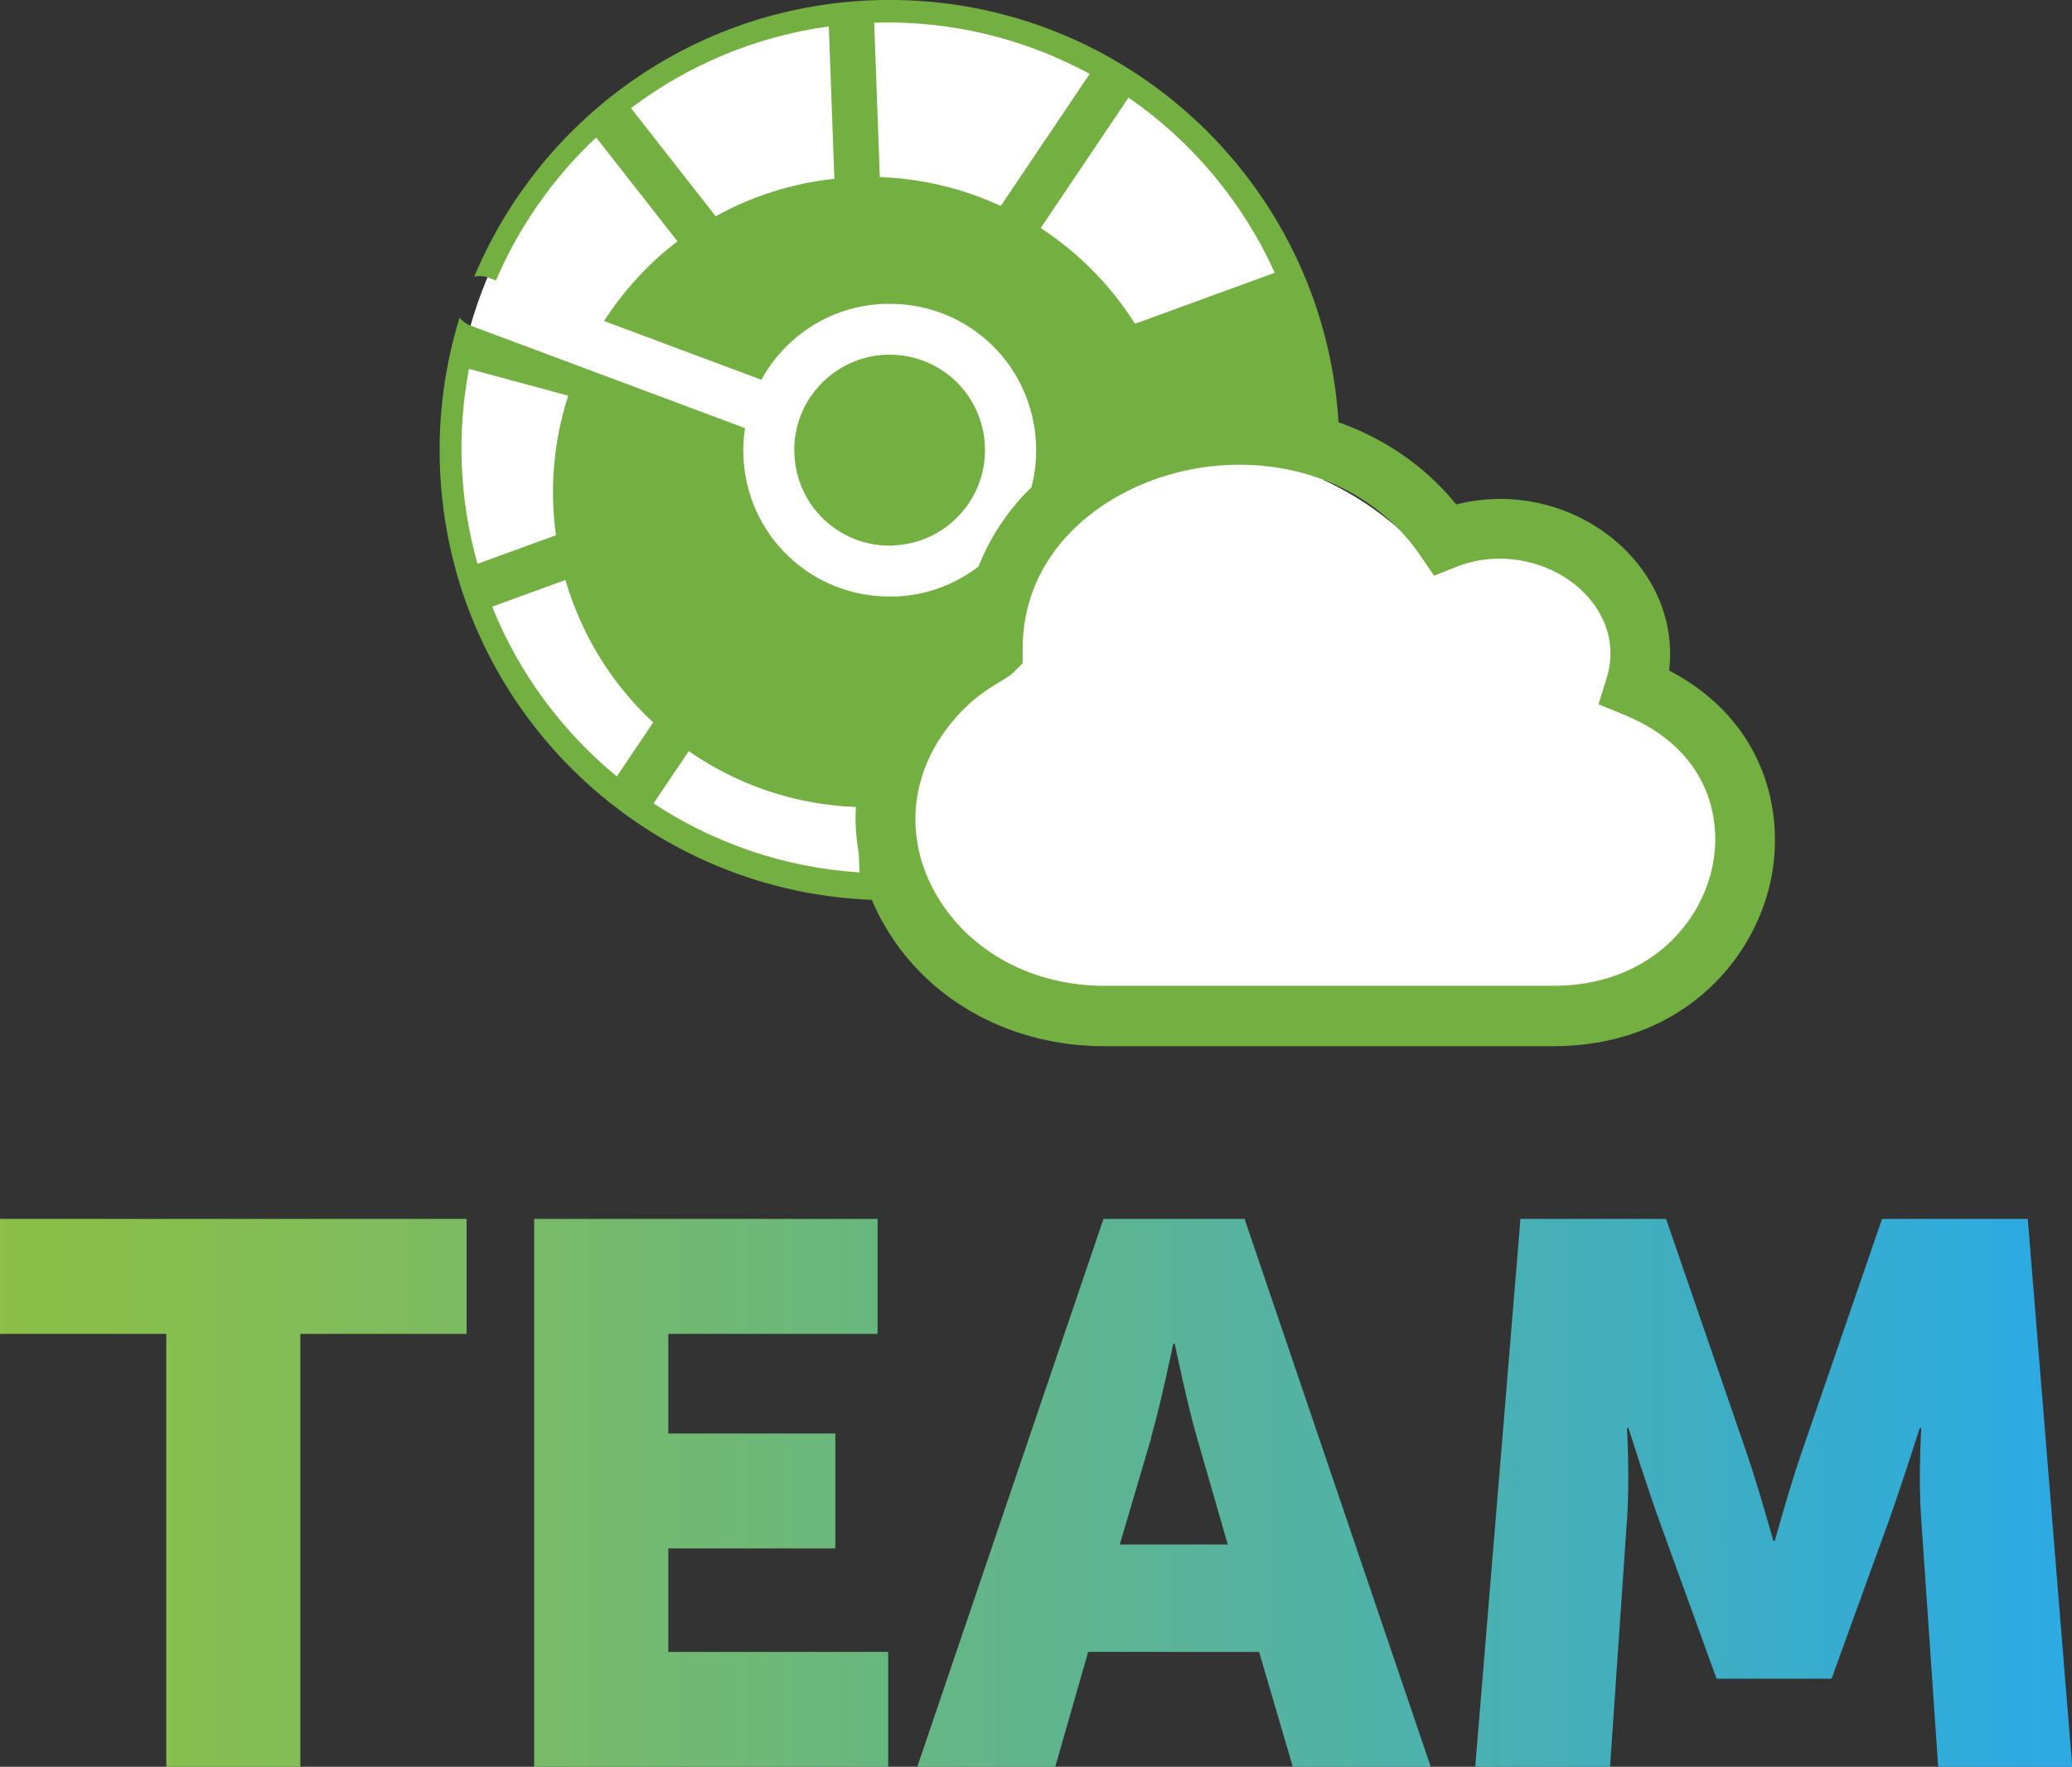
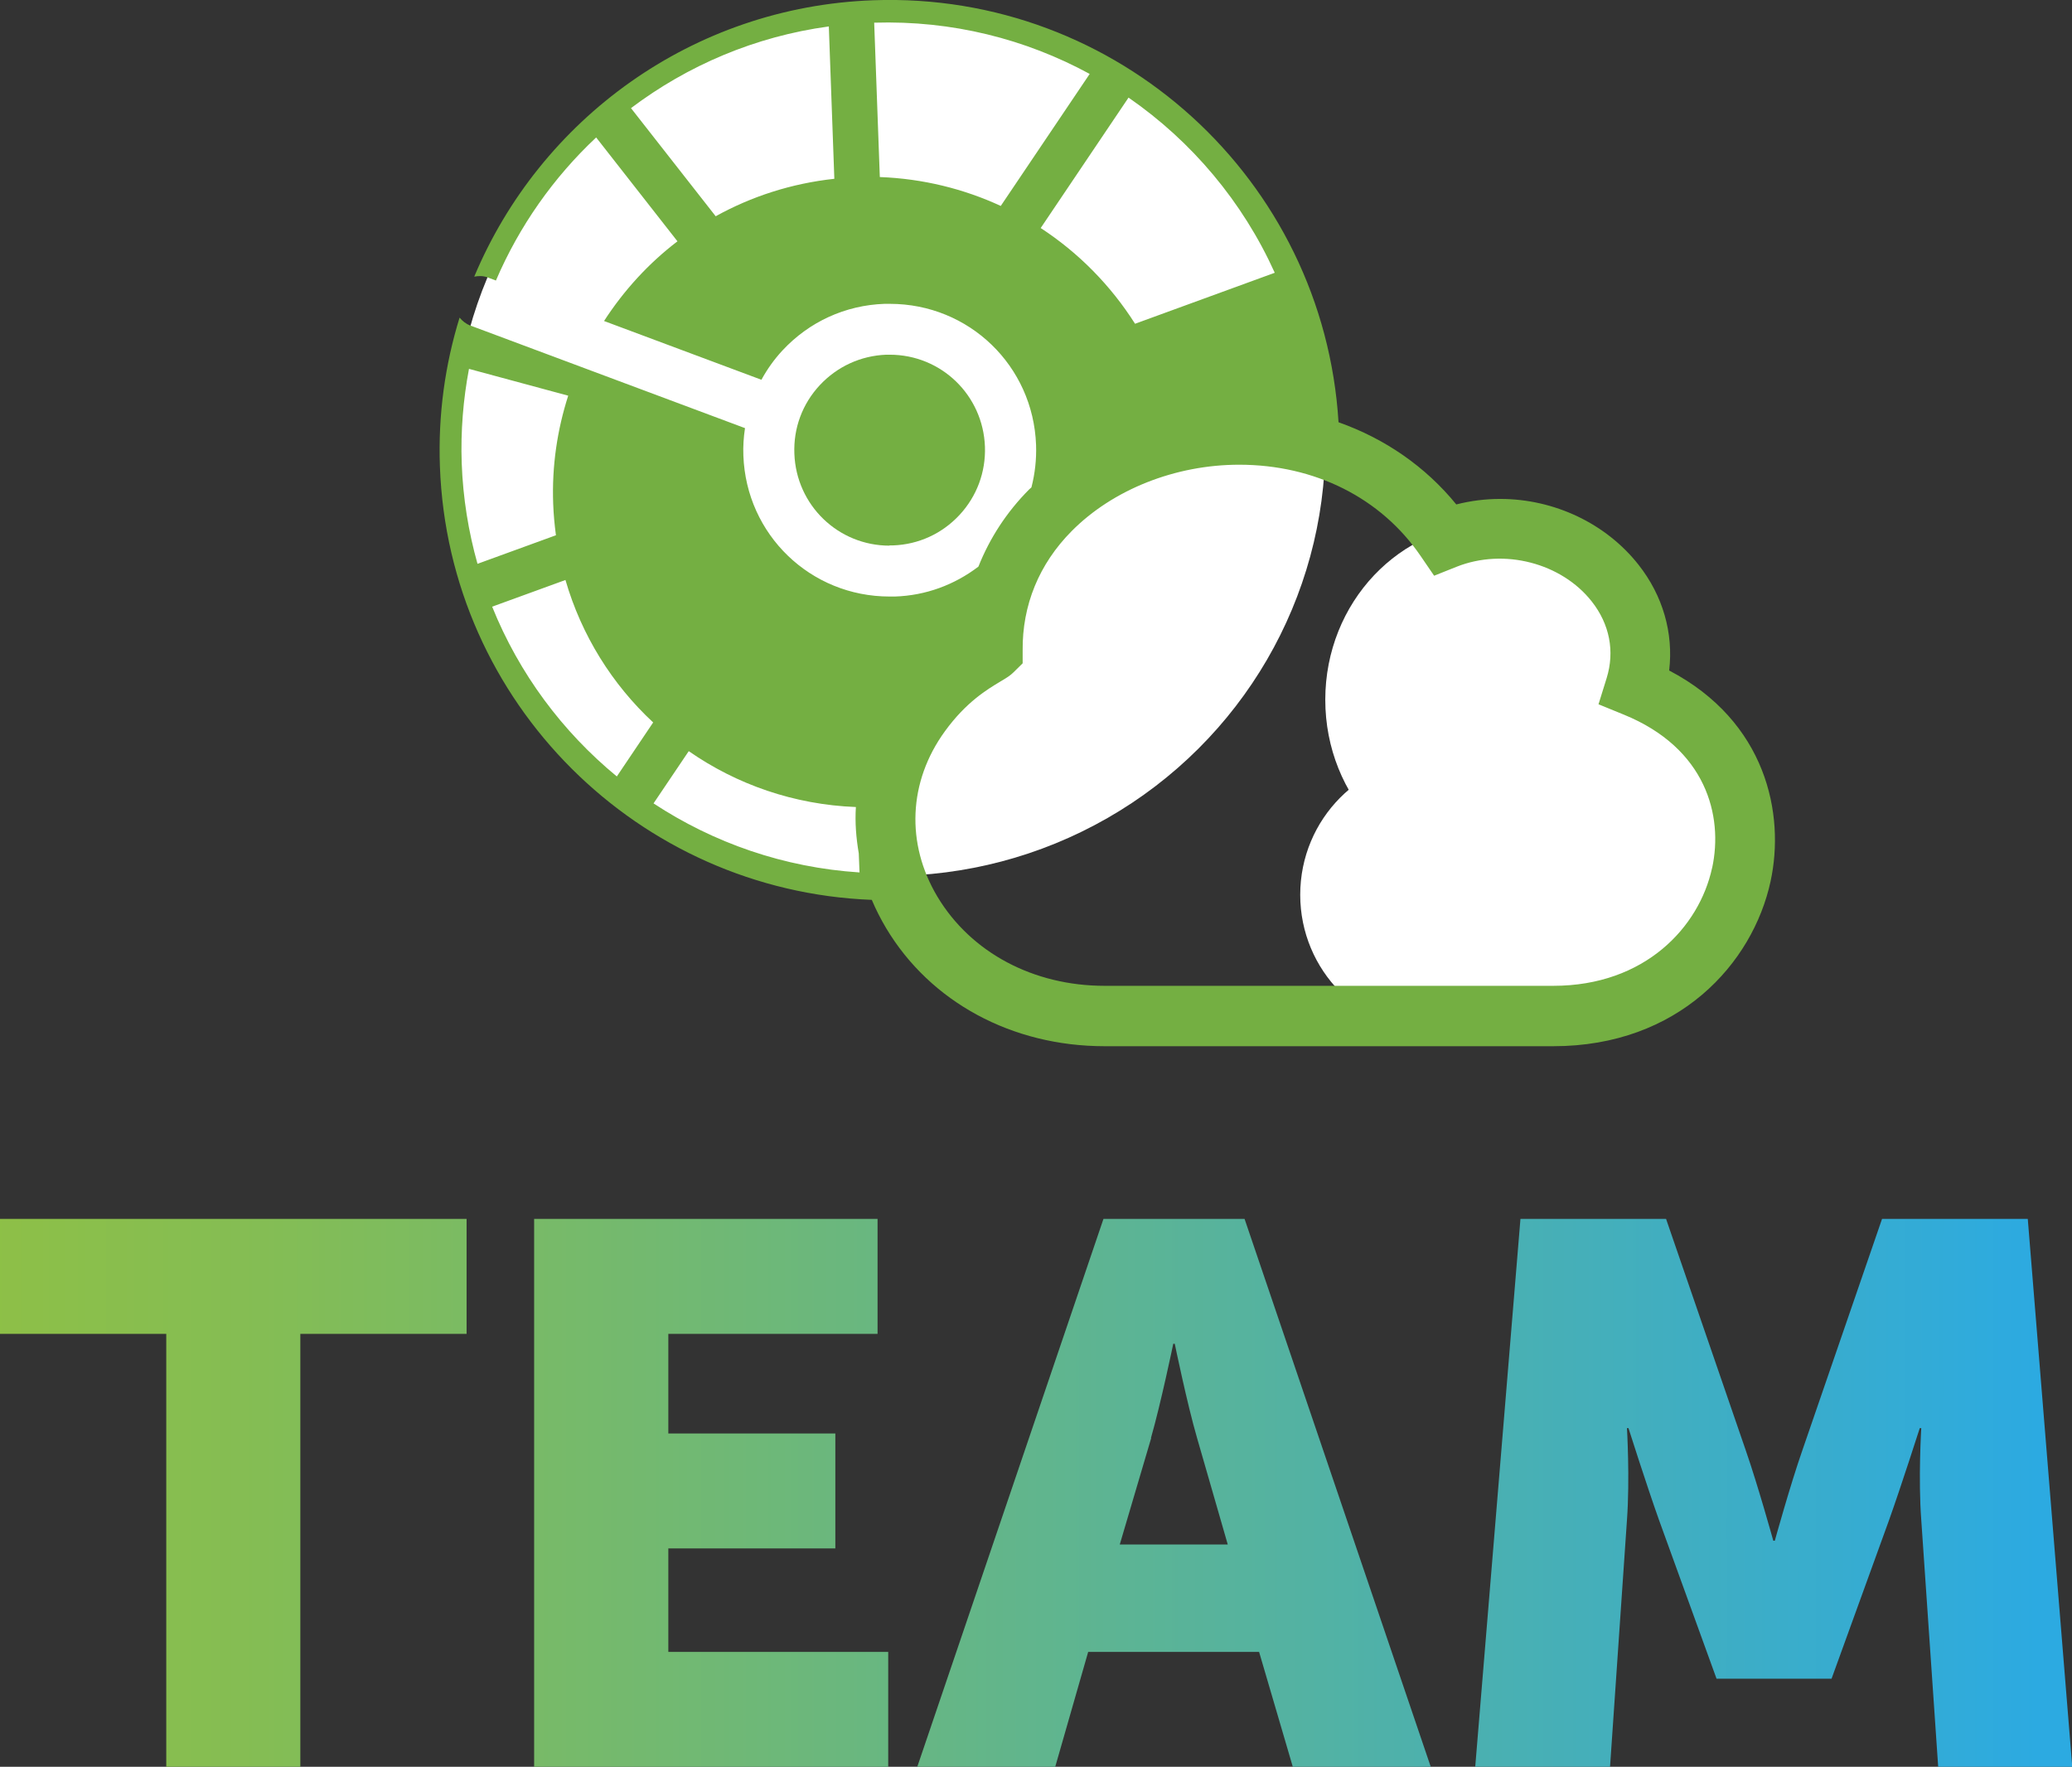
<svg xmlns="http://www.w3.org/2000/svg" id="eDEPdG9kF571" viewBox="0 0 165.37 141.01" shape-rendering="geometricPrecision" text-rendering="geometricPrecision" project-id="1f207354eee743adaf47a42fd5f81ec5" export-id="d29aec4332374b0886cb3ec5f0f09172" cached="false">
  <rect x="0" y="0" width="165.37" height="141.01" fill="#333333" stroke="none" />
  <defs>
    <linearGradient id="eDEPdG9kF5711-fill" x1="-4.038" y1="-5.299" x2="162.605" y2="-5.299" spreadMethod="pad" gradientUnits="userSpaceOnUse" gradientTransform="translate(0 0)">
      <stop id="eDEPdG9kF5711-fill-0" offset="0%" stop-color="#8fc045" />
      <stop id="eDEPdG9kF5711-fill-1" offset="15%" stop-color="#84bd54" />
      <stop id="eDEPdG9kF5711-fill-2" offset="43%" stop-color="#6ab77e" />
      <stop id="eDEPdG9kF5711-fill-3" offset="83%" stop-color="#40aec1" />
      <stop id="eDEPdG9kF5711-fill-4" offset="100%" stop-color="#2caae1" />
    </linearGradient>
  </defs>
  <ellipse rx="15.433" ry="14.677" transform="matrix(2.253 0 0 2.351 71.004 35.407)" fill="#fff" stroke-width="0" />
-   <ellipse rx="11.232" ry="13.387" transform="matrix(2.195 0 0 1.716 94.707 58.904)" fill="#fff" stroke-width="0" />
  <ellipse rx="13.312" ry="12.298" transform="matrix(1 0 0 1.143 119.085 55.848)" fill="#fff" stroke-width="0" />
  <ellipse rx="13.451" ry="12.757" transform="matrix(1.061 0 0 1 124.202 67.605)" fill="#fff" stroke-width="0" />
  <ellipse rx="10.853" ry="10.949" transform="translate(114.626 71.414)" fill="#fff" stroke-width="0" />
  <g transform="translate(0 0)">
    <g>
      <g clip-path="url(#eDEPdG9kF5712)">
        <g>
          <rect width="165.37" height="43.73" rx="0" ry="0" transform="translate(0 97.28)" fill="url(#eDEPdG9kF5711-fill)" stroke-width="0" />
        </g>
        <clipPath id="eDEPdG9kF5712">
          <path d="M0,97.28v9.18h13.27v34.56h10.7v-34.56h13.27v-9.18h-37.24Zm42.63,0v43.73h28.26v-9.17h-17.55v-8.26h13.33v-9.17h-13.33v-7.95h16.7v-9.18h-27.4-.01Zm49.23,17.49c.79-2.75,1.78-7.52,1.78-7.52h.12c0,0,.98,4.77,1.78,7.52l2.45,8.5h-8.62l2.51-8.5h-.02ZM88.07,97.28L73.21,141.01h11.01l2.63-9.17h13.64l2.69,9.17h11.01L99.33,97.28h-11.25-.01Zm62.14,0l-6.36,18.47c-.98,2.81-2.2,7.22-2.2,7.22h-.12c0,0-1.22-4.4-2.2-7.22l-6.36-18.47h-11.62l-3.61,43.73h10.76l1.35-19.69c.24-3.3,0-7.34,0-7.34h.12c0,0,1.46,4.59,2.44,7.34L137,133.98h9.18l4.59-12.66c.98-2.75,2.45-7.34,2.45-7.34h.12c0,0-.25,4.04,0,7.34l1.35,19.69h10.7c0,0-3.55-43.73-3.55-43.73h-11.62-.01Z" fill="none" stroke-width="0" />
        </clipPath>
      </g>
      <g clip-path="url(#eDEPdG9kF5718)">
        <g>
          <path d="M133.22,53.5c.35-2.97-.5-5.96-2.45-8.43-2.59-3.29-6.72-5.25-11.04-5.25-1.19,0-2.36.15-3.5.44-2.47-3.03-5.7-5.25-9.4-6.56C105.64,14.32,89.22,-0.68,69.7,0.02c-14.46.52-26.61,9.53-31.85,22.06.35-.07.71-.07,1.07.06l.66.25c1.86-4.34,4.59-8.22,8-11.42l6.49,8.29c-2.31,1.76-4.28,3.92-5.86,6.36l12.56,4.69c.46-.84,1.01-1.62,1.68-2.34c2.13-2.29,5.02-3.61,8.14-3.72h.43c6.32,0,11.44,4.94,11.67,11.26.04,1.16-.09,2.3-.37,3.39-.06.06-.12.11-.18.16-1.81,1.82-3.15,3.9-4.05,6.16-1.91,1.46-4.21,2.31-6.66,2.39h-.43c-6.32,0-11.44-4.94-11.67-11.25-.03-.74.02-1.47.13-2.19l-21.95-8.2c-.34-.13-.61-.36-.83-.62-1.16,3.75-1.72,7.74-1.57,11.88.68,18.91,15.87,33.87,34.47,34.59.32.76.7,1.51,1.14,2.25c3.53,5.91,10.05,9.43,17.44,9.43h35.81c10.01,0,15.92-6.61,17.34-13.15c1.17-5.38-.34-12.77-8.08-16.83M57.12,17.26L50.36,8.63c4.51-3.4,9.9-5.72,15.79-6.52l.44,12.16c-3.42.37-6.62,1.41-9.47,2.99m44.62,4.51L90.59,25.84c-1.94-3.06-4.51-5.67-7.53-7.64L90.07,7.79c5.05,3.49,9.11,8.31,11.67,13.98M79.88,16.44c-2.96-1.37-6.23-2.18-9.66-2.31L69.77,1.81c6.22-.19,12.09,1.31,17.2,4.09l-7.1,10.54h.01ZM36.85,36.98c-.09-2.58.12-5.1.58-7.54l7.92,2.14c-.87,2.71-1.31,5.6-1.2,8.61.03.86.11,1.7.22,2.53L38.11,45c-.72-2.56-1.16-5.25-1.26-8.03m12.38,25c-4.35-3.58-7.8-8.21-9.95-13.55l5.85-2.13c1.28,4.42,3.73,8.33,7,11.37l-2.9,4.31Zm19.36,7.66c-6.03-.39-11.64-2.36-16.43-5.51l2.81-4.17c3.82,2.66,8.41,4.27,13.34,4.46-.08,1.23.02,2.47.23,3.7l.06,1.52h-.01Zm68.05-.34c-1.02,4.68-5.33,9.39-12.67,9.39h-35.81c-5.69,0-10.67-2.66-13.34-7.11-2.54-4.25-2.32-9.19.59-13.2c1.71-2.36,3.41-3.36,4.42-3.97.53-.31.81-.49,1.07-.75l.72-.71v-1.01c-.04-3.63,1.31-6.92,3.91-9.54c3.29-3.32,8.28-5.3,13.37-5.3c6.04,0,11.32,2.65,14.48,7.28l1.08,1.58l1.78-.71c3.81-1.52,8.39-.29,10.79,2.75c1.44,1.82,1.86,4,1.2,6.13l-.65,2.09l2.03.83c6.56,2.68,7.94,8.07,7.04,12.23" fill="#74af42" stroke-width="0" />
-           <path d="M71.27,43.53c2.03-.07,3.91-.93,5.3-2.42s2.11-3.43,2.04-5.46c-.15-4.11-3.49-7.34-7.6-7.34h-.28c-2.03.08-3.91.94-5.3,2.43s-2.11,3.43-2.03,5.47c.15,4.11,3.49,7.34,7.6,7.34h.28l-.01-.02Z" fill="#74af42" stroke-width="0" />
+           <path d="M71.27,43.53c2.03-.07,3.91-.93,5.3-2.42s2.11-3.43,2.04-5.46c-.15-4.11-3.49-7.34-7.6-7.34h-.28c-2.03.08-3.91.94-5.3,2.43s-2.11,3.43-2.03,5.47c.15,4.11,3.49,7.34,7.6,7.34l-.01-.02Z" fill="#74af42" stroke-width="0" />
        </g>
        <clipPath id="eDEPdG9kF5718">
          <rect width="165.37" height="141.01" rx="0" ry="0" fill="none" stroke-width="0" />
        </clipPath>
      </g>
    </g>
  </g>
</svg>